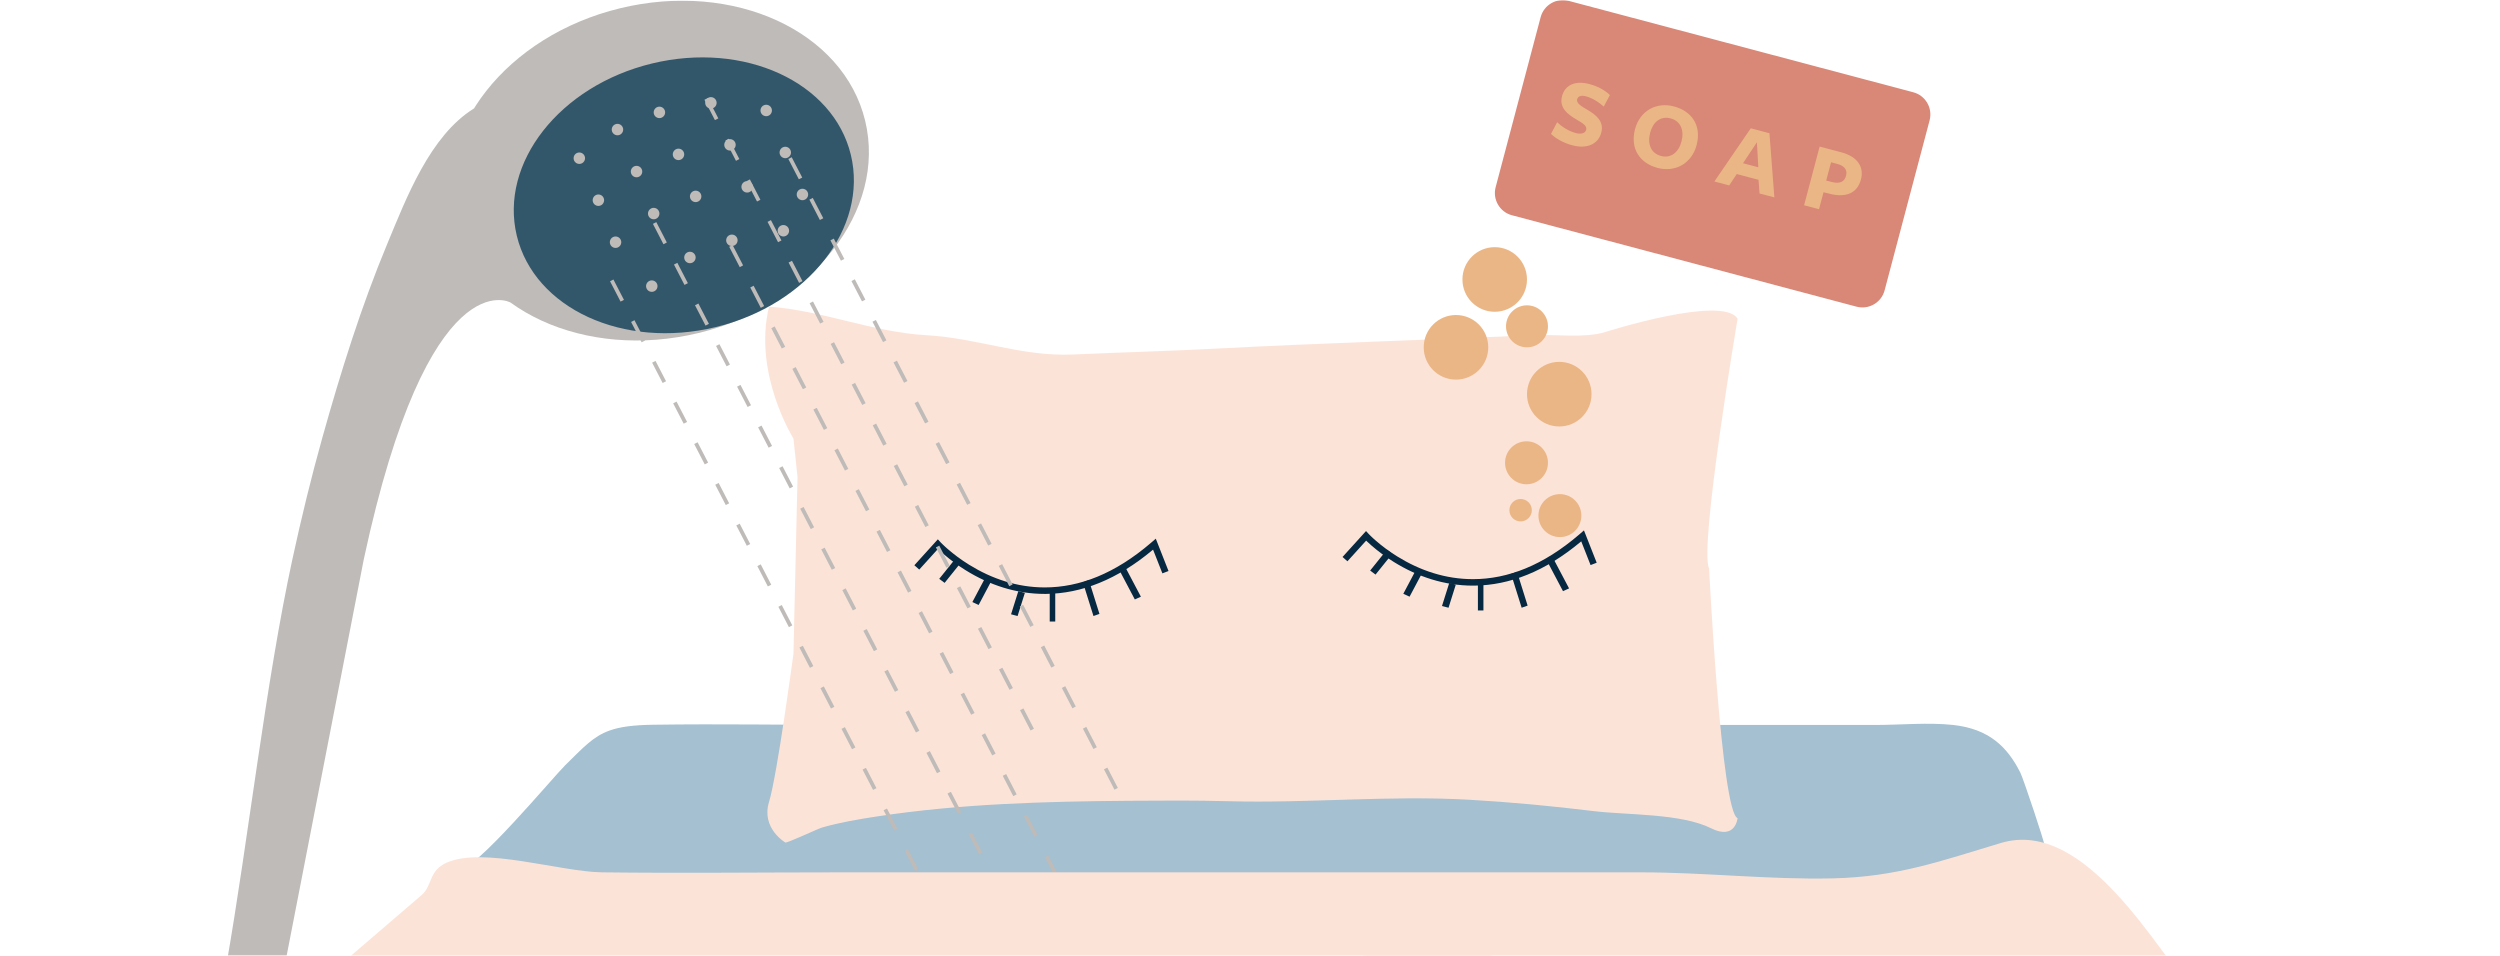
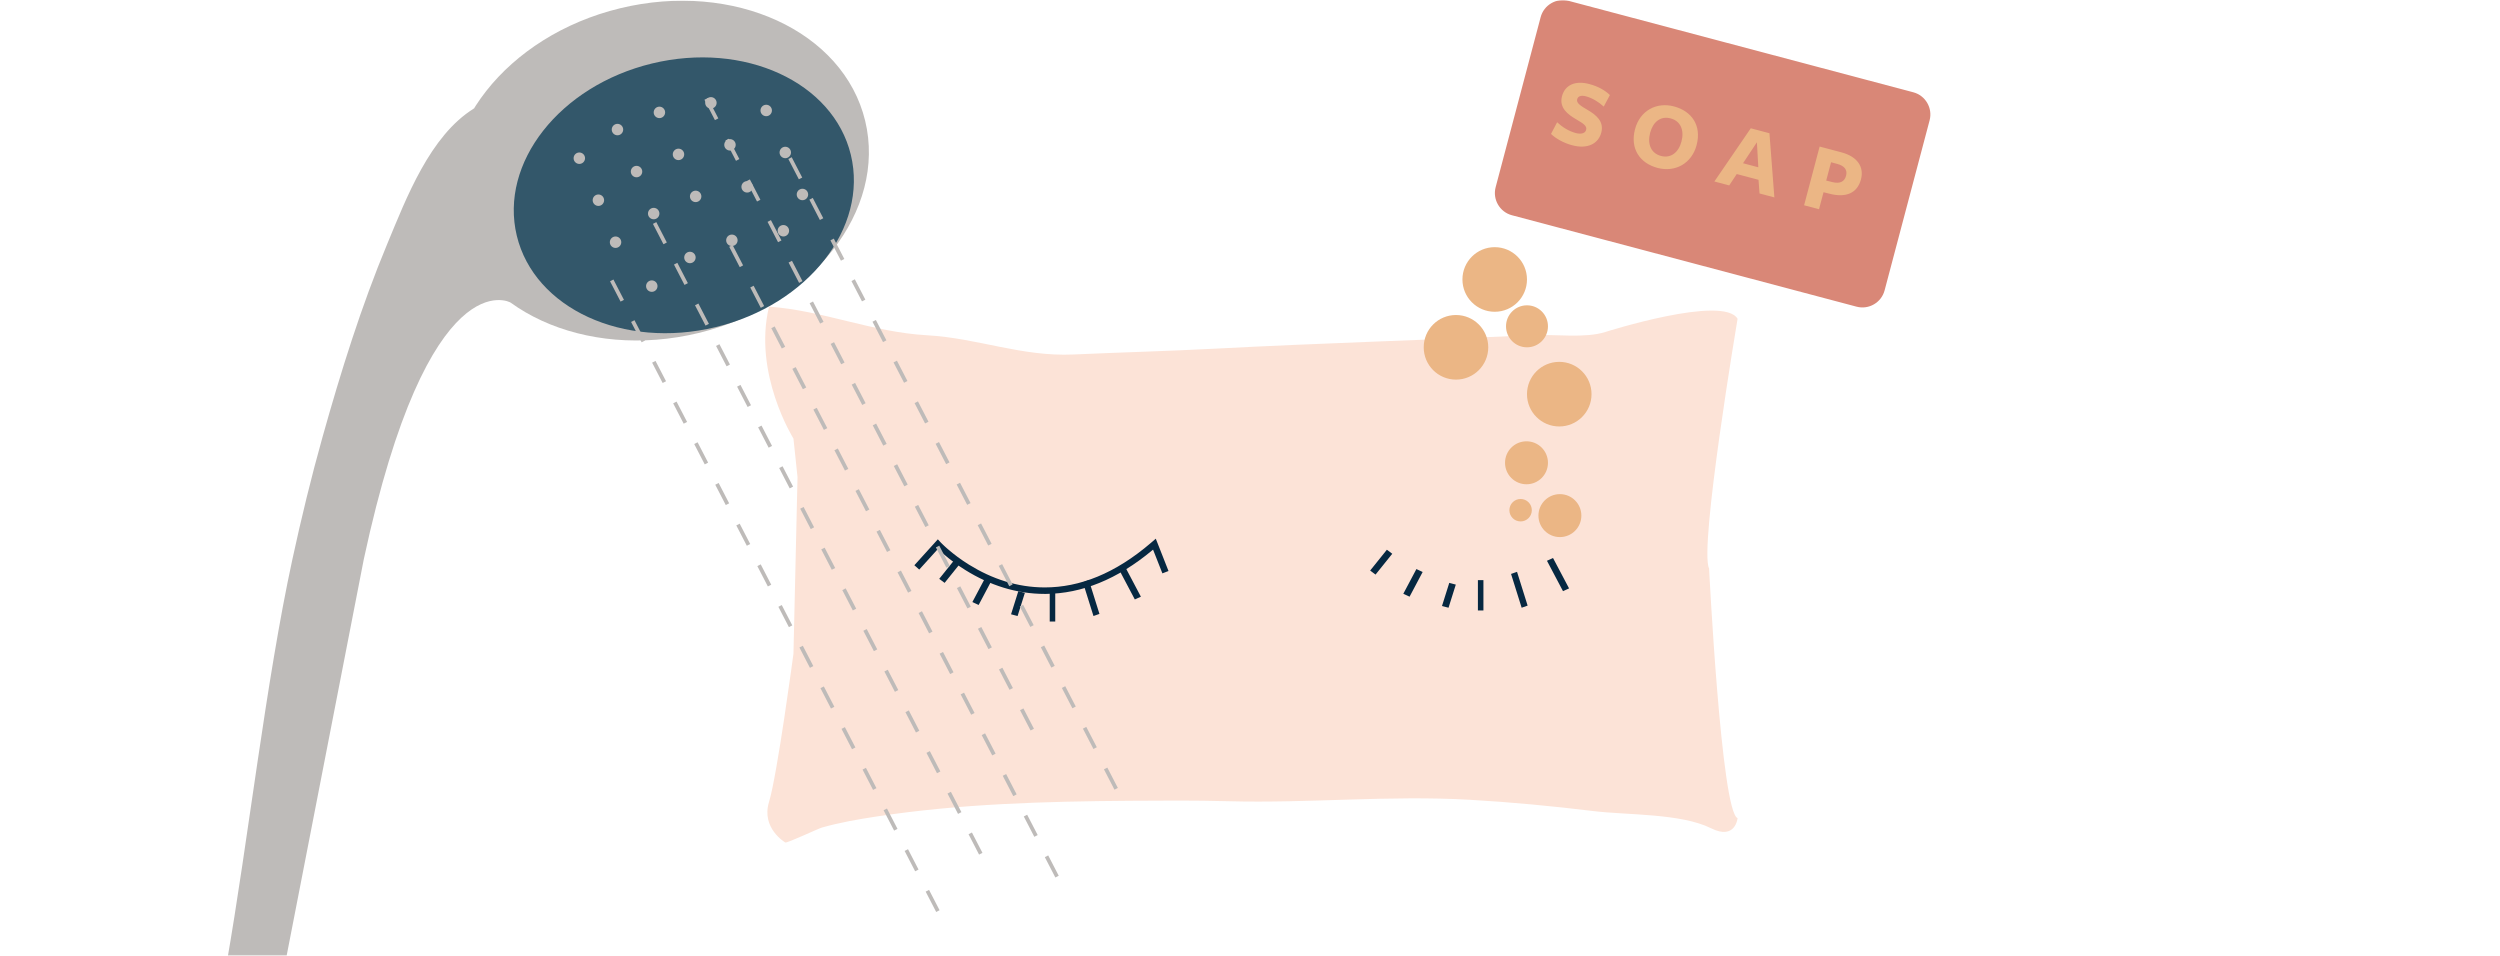
<svg xmlns="http://www.w3.org/2000/svg" xmlns:xlink="http://www.w3.org/1999/xlink" width="905" height="346" viewBox="0 0 905 346">
  <defs>
    <path id="0grssx0q6a" d="M0 0H905V346H0z" />
  </defs>
  <g fill="none" fill-rule="evenodd">
    <g>
      <mask id="x2mkcagqyb" fill="#fff">
        <use xlink:href="#0grssx0q6a" />
      </mask>
      <g mask="url(#x2mkcagqyb)">
        <g>
          <g>
-             <path fill="#A4C0D1" d="M138.623 264.47c-5.934 2.14-9.425 6.074-16.086 12.618-4.25 4.175-32.76 38.456-38.537 37.865l359.29 33.864 214.698-43.194c.362-.072-7.52-23.716-8.605-25.879-4.682-9.332-11.302-15.892-24.385-17.313-8.929-.97-18.923-.002-27.92-.002H227.196c-24.199 0-48.398-.43-72.595-.075-7.333.108-12.161.74-15.978 2.117" transform="translate(81.538) translate(.462)" />
            <g>
              <path fill="#FCE3D7" d="M1.886.768C21.568 2.21 39.248 10.024 59.04 11.13c18.383 1.035 34.246 7.813 53.063 6.961 17.123-.776 34.25-1.212 51.373-2.112 38.45-2.02 76.958-3.143 115.424-4.892 7.585-.344 18.416 1.188 25.717-1.135.03-.009 42.725-13.591 47.877-4.777 0 0-13.995 83.032-10.311 90.38 0 0 4.42 88.176 10.311 90.378 0 0-.737 8.086-9.575 3.677-10.94-5.457-30.42-4.745-42.58-6.226-14.886-1.812-29.823-3.242-44.8-4.096-29.268-1.674-58.272 1.316-87.448.522-11.888-.324-23.808-.248-35.704-.157-30.467.235-61.44 1.072-91.597 5.695-6.627 1.014-13.307 2.153-19.762 4-1.372.392-12.69 5.73-13.251 5.404 0 0-8.837-5.142-5.892-14.695 2.946-9.554 8.839-53.642 8.839-53.642l1.472-63.926-1.472-13.96S-4.008 25.015 1.886.767" transform="translate(81.538) translate(.462) translate(194.506 110.232)" />
              <path fill="#062841" fill-rule="nonzero" d="M69.547 91.768L71.494 93.229 65.442 100.768 63.494 99.307zM80.231 98.768L82.494 99.828 77.757 108.768 75.494 107.707zM92.129 103.768L94.494 104.392 91.86 112.768 89.494 112.144zM105.494 103.768L105.494 114.768 103.494 114.768 103.494 103.768zM117.658 99.768L121.494 112.001 119.331 112.768 115.494 100.534zM130.688 94.768L136.494 105.767 134.3 106.768 128.494 95.769z" transform="translate(81.538) translate(.462) translate(194.506 110.232)" />
              <path fill="#062841" fill-rule="nonzero" d="M140.613 85.875l1.274-1.107 4.607 11.709-2.211.853-3.382-8.597-.153.129c-12.886 10.775-25.823 15.783-38.562 15.904l-.472.002c-10.407 0-20.054-3.227-28.699-8.597-3.02-1.877-5.702-3.887-8.016-5.9-.508-.441-.975-.864-1.401-1.263l-.492-.467-.068-.066-6.777 7.485-1.767-1.569 8.499-9.385 1.03 1.116.315.32.426.418.467.443c.08.076.163.153.247.23l.525.477.562.496c2.223 1.933 4.804 3.868 7.712 5.674 8.293 5.152 17.52 8.238 27.437 8.238 12.616 0 25.488-5.028 38.426-16.134l.473-.409zM225.547 88.768L227.494 90.23 221.441 97.768 219.494 96.306zM236.232 95.768L238.494 96.829 233.757 105.768 231.494 104.707zM248.129 100.768L250.494 101.392 247.859 109.768 245.494 109.144zM260.494 99.768L260.494 110.768 258.494 110.768 258.494 99.768zM272.658 96.768L276.494 109.001 274.331 109.768 270.494 97.534zM285.687 91.768L291.494 102.766 289.301 103.768 283.494 92.769z" transform="translate(81.538) translate(.462) translate(194.506 110.232)" />
-               <path fill="#062841" fill-rule="nonzero" d="M295.612 82.875l1.273-1.107 4.61 11.707-2.212.853-3.384-8.595-.152.129c-12.887 10.775-25.823 15.783-38.562 15.904l-.472.002c-10.406 0-20.053-3.227-28.697-8.597-3.02-1.877-5.702-3.887-8.016-5.9-.61-.53-1.161-1.032-1.653-1.5l-.308-.296-6.778 7.483-1.767-1.569 8.5-9.383 1.03 1.116.415.418.108.107c.142.14.291.284.446.432l.486.454.257.236.544.486.286.25c2.223 1.934 4.804 3.869 7.711 5.675 8.292 5.152 17.519 8.238 27.436 8.238 12.615 0 25.488-5.029 38.425-16.134l.474-.409z" transform="translate(81.538) translate(.462) translate(194.506 110.232)" />
            </g>
            <g>
              <path fill="#BEBBB9" d="M82.231 79.539c7.846 32.46 47.551 50.698 88.685 40.735 41.134-9.964 68.12-44.355 60.274-76.816-7.845-32.461-47.55-50.699-88.685-40.736-41.133 9.964-68.12 44.356-60.274 76.817" transform="translate(81.538) translate(.462) translate(-.002 .264)" />
              <path fill="#33576A" d="M105.084 85.08c6.369 26.352 38.602 41.159 71.995 33.07 33.393-8.089 55.3-36.008 48.93-62.36-6.368-26.352-38.601-41.158-71.994-33.07-33.393 8.089-55.3 36.009-48.931 62.36" transform="translate(81.538) translate(.462) translate(-.002 .264)" />
              <path fill="#BEBBB9" d="M34.748 157.967c6.644-23.68 14.003-47.297 23.47-70.016 6.846-16.426 15.408-39.107 31.387-48.962l13.15 70.228S73.18 92.944 49.707 202.138L19.21 358.82 0 348.744c7.814-44.636 14.237-102.215 23.845-146.526 3.22-14.847 6.796-29.612 10.903-44.25zM129.787 57.006c0 1.145-.927 2.074-2.07 2.074-1.145 0-2.072-.929-2.072-2.074 0-1.145.927-2.073 2.071-2.073 1.144 0 2.071.928 2.071 2.073M143.594 46.64c0 1.145-.927 2.073-2.07 2.073-1.145 0-2.072-.928-2.072-2.073s.927-2.074 2.071-2.074c1.144 0 2.071.929 2.071 2.074M158.782 40.42c0 1.145-.927 2.073-2.071 2.073-1.144 0-2.071-.928-2.071-2.073s.927-2.074 2.07-2.074c1.145 0 2.072.929 2.072 2.074M177.421 36.964c0 1.145-.927 2.074-2.07 2.074-1.145 0-2.072-.929-2.072-2.074 0-1.145.927-2.073 2.071-2.073 1.144 0 2.071.928 2.071 2.073M197.441 39.729c0 1.145-.927 2.073-2.07 2.073-1.145 0-2.072-.928-2.072-2.073s.927-2.074 2.071-2.074c1.144 0 2.071.929 2.071 2.074M136.69 72.21c0 1.145-.926 2.073-2.07 2.073-1.144 0-2.071-.928-2.071-2.073s.927-2.073 2.07-2.073c1.145 0 2.072.928 2.072 2.073M150.498 61.843c0 1.145-.927 2.074-2.071 2.074-1.144 0-2.071-.929-2.071-2.074 0-1.145.927-2.073 2.07-2.073 1.145 0 2.072.928 2.072 2.073M165.685 55.623c0 1.146-.927 2.074-2.07 2.074-1.145 0-2.072-.928-2.072-2.074 0-1.145.927-2.073 2.071-2.073 1.144 0 2.071.928 2.071 2.073M184.325 52.168c0 1.145-.927 2.073-2.071 2.073-1.144 0-2.071-.928-2.071-2.073s.927-2.073 2.07-2.073c1.145 0 2.072.928 2.072 2.073M204.345 54.932c0 1.145-.927 2.074-2.071 2.074-1.144 0-2.071-.929-2.071-2.074 0-1.145.927-2.073 2.07-2.073 1.145 0 2.072.928 2.072 2.073M142.904 87.414c0 1.145-.927 2.073-2.071 2.073-1.144 0-2.071-.928-2.071-2.073s.927-2.073 2.07-2.073c1.145 0 2.072.928 2.072 2.073M156.71 77.048c0 1.145-.926 2.073-2.07 2.073-1.144 0-2.071-.928-2.071-2.073 0-1.146.927-2.074 2.07-2.074 1.145 0 2.072.928 2.072 2.074M171.898 70.828c0 1.145-.927 2.073-2.07 2.073-1.144 0-2.072-.928-2.072-2.073s.928-2.074 2.071-2.074c1.144 0 2.071.929 2.071 2.074M190.538 67.372c0 1.145-.927 2.073-2.071 2.073-1.144 0-2.071-.928-2.071-2.073s.927-2.073 2.07-2.073c1.145 0 2.072.928 2.072 2.073M210.558 70.137c0 1.145-.927 2.073-2.071 2.073-1.144 0-2.071-.928-2.071-2.073 0-1.146.927-2.074 2.07-2.074 1.145 0 2.072.928 2.072 2.074M156.02 103.31c0 1.145-.927 2.073-2.07 2.073-1.145 0-2.072-.928-2.072-2.073 0-1.146.927-2.074 2.071-2.074 1.144 0 2.071.928 2.071 2.074M169.827 92.943c0 1.145-.927 2.073-2.07 2.073-1.145 0-2.072-.928-2.072-2.073s.927-2.073 2.071-2.073c1.144 0 2.071.928 2.071 2.073M185.015 86.723c0 1.145-.927 2.073-2.071 2.073-1.144 0-2.071-.928-2.071-2.073s.927-2.073 2.071-2.073c1.144 0 2.071.928 2.071 2.073M203.654 83.268c0 1.145-.927 2.073-2.07 2.073-1.144 0-2.072-.928-2.072-2.073 0-1.146.928-2.074 2.071-2.074 1.144 0 2.071.928 2.071 2.074" transform="translate(81.538) translate(.462) translate(-.002 .264)" />
              <path fill="#BEBBB9" fill-rule="nonzero" d="M138.839 101.555l3.808 7.365 1.226-.636-3.808-7.365-1.226.636zm7.617 14.73l3.808 7.365 1.226-.636-3.808-7.365-1.226.636zm7.616 14.73l3.808 7.365 1.227-.636-3.809-7.365-1.226.636zm7.617 14.73l3.808 7.365 1.226-.636-3.808-7.365-1.226.636zm7.616 14.73l3.809 7.365 1.226-.636-3.808-7.365-1.227.636zm7.617 14.73l3.808 7.365 1.226-.636-3.808-7.365-1.226.636zm7.617 14.73l3.808 7.365 1.226-.636-3.808-7.365-1.226.636zm7.616 14.73l3.808 7.365 1.227-.636-3.809-7.365-1.226.636zm7.617 14.73l3.808 7.365 1.226-.636-3.808-7.365-1.226.636zm7.616 14.73l3.809 7.364 1.226-.635-3.808-7.365-1.227.636zm7.617 14.73l3.808 7.364 1.226-.635-3.808-7.365-1.226.635zm7.617 14.73l3.808 7.364 1.226-.635-3.808-7.365-1.226.635zm7.616 14.73l3.808 7.364 1.227-.635-3.809-7.365-1.226.635zm7.617 14.73l3.808 7.364 1.226-.635-3.808-7.365-1.226.635zm7.616 14.73l3.809 7.364 1.226-.635-3.809-7.365-1.226.635zm7.617 14.73l3.808 7.364 1.226-.635-3.808-7.365-1.226.635zM154.36 80.78l3.809 7.365 1.226-.635-3.808-7.365-1.226.635zm7.617 14.73l3.809 7.365 1.226-.635-3.809-7.365-1.226.635zm7.617 14.73l3.808 7.365 1.226-.635-3.808-7.365-1.226.635zm7.617 14.73l3.808 7.365 1.226-.635-3.808-7.365-1.226.635zm7.616 14.73l3.808 7.365 1.227-.635-3.809-7.365-1.226.635zm7.617 14.73l3.808 7.365 1.226-.636-3.808-7.365-1.226.636zm7.616 14.73l3.809 7.365 1.226-.636-3.809-7.365-1.226.636zm7.617 14.73l3.808 7.365 1.226-.636-3.808-7.365-1.226.636zm7.616 14.73l3.809 7.365 1.226-.636-3.808-7.365-1.227.636zm7.617 14.73l3.808 7.365 1.227-.636-3.809-7.365-1.226.636zm7.617 14.73l3.808 7.365 1.226-.636-3.808-7.365-1.226.636zm7.616 14.73l3.809 7.365 1.226-.636-3.809-7.365-1.226.636zm7.617 14.73l3.808 7.365 1.226-.636-3.808-7.365-1.226.636zm7.616 14.73l3.809 7.365 1.226-.636-3.808-7.365-1.227.636zm7.617 14.73l3.808 7.365 1.227-.636-3.809-7.365-1.226.636zm7.617 14.73l3.808 7.365 1.226-.636-3.808-7.365-1.226.636zM181.975 89.073l3.808 7.365 1.226-.635-3.808-7.365-1.226.635zm7.616 14.73l3.809 7.365 1.226-.635-3.809-7.365-1.226.635zm7.617 14.73l3.808 7.365 1.226-.635-3.808-7.365-1.226.635zm7.616 14.73l3.809 7.365 1.226-.635-3.808-7.365-1.227.635zm7.617 14.73l3.808 7.365 1.227-.635-3.809-7.365-1.226.635zm7.617 14.73l3.808 7.365 1.226-.635-3.808-7.365-1.226.635zm7.616 14.73l3.809 7.365 1.226-.635-3.809-7.365-1.226.635zm7.617 14.73l3.808 7.365 1.226-.635-3.808-7.365-1.226.635zm7.616 14.73l3.809 7.365 1.226-.635-3.808-7.365-1.227.635zm7.617 14.73l3.808 7.365 1.226-.635-3.808-7.365-1.226.635zm7.617 14.73l3.808 7.365 1.226-.635-3.808-7.365-1.226.635zm7.616 14.73l3.809 7.365 1.226-.635-3.809-7.365-1.226.635zm7.617 14.73l3.808 7.365 1.226-.635-3.808-7.365-1.226.635zm7.616 14.73l3.809 7.365 1.226-.635-3.808-7.365-1.227.635zm7.617 14.73l3.808 7.365 1.226-.635-3.808-7.365-1.226.635zm7.617 14.73l3.808 7.365 1.226-.635-3.808-7.365-1.226.635zM173 35.858l3.808 7.365 1.227-.635-3.809-7.365-1.226.635zm7.617 14.73l3.808 7.365 1.226-.635-3.808-7.365-1.226.635zm7.616 14.73l3.809 7.365 1.226-.635-3.809-7.365-1.226.635zm7.617 14.73l3.808 7.365 1.226-.635-3.808-7.365-1.226.635zm7.617 14.73l3.808 7.365 1.226-.635-3.808-7.365-1.226.635zm7.616 14.73l3.808 7.365 1.227-.635-3.809-7.365-1.226.635zm7.617 14.73l3.808 7.365 1.226-.635-3.808-7.365-1.226.635zm7.616 14.73l3.809 7.365 1.226-.635-3.809-7.365-1.226.635zm7.617 14.73l3.808 7.365 1.226-.635-3.808-7.365-1.226.635zm7.616 14.73l3.809 7.365 1.226-.635-3.808-7.365-1.227.635zm7.617 14.73l3.808 7.365 1.227-.635-3.809-7.365-1.226.635zm7.617 14.73l3.808 7.365 1.226-.635-3.808-7.365-1.226.635zm7.616 14.73l3.809 7.365 1.226-.635-3.809-7.365-1.226.635zm7.617 14.73l3.808 7.365 1.226-.635-3.808-7.365-1.226.635zm7.616 14.73l3.809 7.365 1.226-.635-3.808-7.365-1.227.635zm7.617 14.73l3.808 7.365 1.227-.635-3.809-7.365-1.226.635zM203.375 57.282l3.809 7.365 1.226-.635-3.808-7.365-1.227.635zm7.617 14.73l3.808 7.365 1.227-.635-3.809-7.365-1.226.635zm7.617 14.73l3.808 7.365 1.226-.635-3.808-7.365-1.226.635zm7.616 14.73l3.809 7.365 1.226-.635-3.809-7.365-1.226.635zm7.617 14.73l3.808 7.365 1.226-.635-3.808-7.365-1.226.635zm7.616 14.73l3.809 7.365 1.226-.635-3.808-7.365-1.227.635zm7.617 14.73l3.808 7.365 1.227-.635-3.809-7.365-1.226.635zm7.617 14.73l3.808 7.365 1.226-.635-3.808-7.365-1.226.635zm7.616 14.73l3.809 7.365 1.226-.635-3.809-7.365-1.226.635zm7.617 14.73l3.808 7.365 1.226-.635-3.808-7.365-1.226.635zm7.616 14.73l3.809 7.365 1.226-.635-3.808-7.365-1.227.635zm7.617 14.73l3.808 7.365 1.226-.635-3.808-7.365-1.226.635zm7.617 14.73l3.808 7.365 1.226-.635-3.808-7.365-1.226.635zm7.616 14.73l3.809 7.365 1.226-.635-3.809-7.365-1.226.635zm7.617 14.73l3.808 7.365 1.226-.635-3.808-7.365-1.226.635zm7.616 14.73l3.809 7.365 1.226-.635-3.808-7.365-1.227.635z" transform="translate(81.538) translate(.462) translate(-.002 .264)" />
            </g>
            <g>
              <path fill="#D98777" d="M156.712 110.984L31.923 77.883c-4.404-1.17-7.053-5.732-5.886-10.142L42.334 6.168C43.502 1.76 48.06-.892 52.464.276l124.79 33.102c4.404 1.168 7.052 5.732 5.885 10.14l-16.298 61.574c-1.167 4.41-5.725 7.06-10.129 5.892" transform="translate(81.538) translate(.462) translate(433.383 .035)" />
              <path fill="#EBB685" d="M58.8 46.976c.379-1.429-1.025-2.31-3.638-3.84-2.866-1.671-6.225-4.09-5.1-8.341 1.044-3.947 4.625-5.8 9.892-4.402 3.329.883 5.713 2.316 7.454 3.98l-2.233 4.175c-1.809-1.68-4.26-3.132-6.366-3.69-1.869-.497-2.957-.093-3.264 1.063-.369 1.394 1.424 2.452 3.783 3.842 3.027 1.75 6.028 4.147 4.957 8.194-1.071 4.048-4.952 6.076-10.525 4.598-3.16-.838-6-2.466-7.674-4.11l2.207-4.22c1.81 1.682 4.133 3.208 6.75 3.902 1.901.504 3.416.142 3.758-1.151M89.385 42.823c-3.602-.956-6.36 1.224-7.413 5.204-1.08 4.081.288 7.429 3.923 8.393 3.567.946 6.369-1.258 7.421-5.238 1.081-4.081-.33-7.404-3.931-8.36M84.64 60.748c-6.286-1.668-10.04-6.85-8.142-14.026 1.783-6.735 7.786-9.91 14.106-8.234 6.32 1.676 10.083 6.824 8.184 14-1.783 6.735-7.83 9.936-14.148 8.26M120.616 51.471l-5.025 7.585 5.538 1.47-.513-9.055zm6.32 19.949l-5.369-1.424-.365-4.938-7.882-2.091-2.727 4.118-5.368-1.424 13.17-19.256 6.76 1.793 1.78 23.222zM149.634 59.278l-2.174-.577-1.756 6.632 2.184.543c2.795.705 4.435-.134 5.002-2.277.567-2.142-.537-3.6-3.256-4.321m-2.819 10.79l-2.082-.516-1.63 6.157-5.401-1.433 5.626-21.258 7.848 2.083c5.946 1.577 8.28 5.399 7.118 9.786-1.314 4.966-5.398 6.795-11.479 5.182M37.386 101.131c0 6.46-5.231 11.696-11.684 11.696-6.452 0-11.683-5.236-11.683-11.696 0-6.459 5.231-11.695 11.683-11.695 6.453 0 11.684 5.236 11.684 11.695M44.98 118.09c0 4.199-3.4 7.602-7.594 7.602-4.194 0-7.594-3.403-7.594-7.602 0-4.198 3.4-7.602 7.594-7.602 4.193 0 7.593 3.404 7.593 7.602M23.366 125.692c0 6.46-5.23 11.696-11.683 11.696C5.23 137.388 0 132.15 0 125.692s5.23-11.695 11.683-11.695c6.452 0 11.683 5.236 11.683 11.695M60.75 142.651c0 6.46-5.23 11.696-11.682 11.696-6.453 0-11.683-5.237-11.683-11.696 0-6.46 5.23-11.696 11.683-11.696 6.453 0 11.683 5.236 11.683 11.696M44.98 167.495c0 4.296-3.48 7.778-7.77 7.778-4.292 0-7.77-3.482-7.77-7.778 0-4.296 3.478-7.779 7.77-7.779 4.29 0 7.77 3.483 7.77 7.779M57.07 186.616c0 4.296-3.479 7.778-7.77 7.778-4.291 0-7.77-3.482-7.77-7.778 0-4.296 3.479-7.778 7.77-7.778 4.291 0 7.77 3.482 7.77 7.778M39.138 184.657c0 2.246-1.819 4.066-4.062 4.066-2.242 0-4.06-1.82-4.06-4.066 0-2.245 1.818-4.065 4.06-4.065 2.243 0 4.062 1.82 4.062 4.065" transform="translate(81.538) translate(.462) translate(433.383 .035)" />
            </g>
          </g>
-           <path fill="#FCE3D7" d="M28 361s42.715-36.667 43.092-36.992c3.955-3.394 2.496-8.759 8.968-11.685 13.204-5.96 41.116 3.276 56.376 3.461 28.904.35 57.851.001 86.758.001h169.518c39.959 0 79.918-.007 119.877 0 23.118.005 46.142 2.69 69.27 2.183 23.653-.519 39.681-6.471 61.005-12.832C673.5 295.998 699.516 344.48 714 361H28z" transform="translate(81.538)" />
        </g>
      </g>
    </g>
  </g>
</svg>